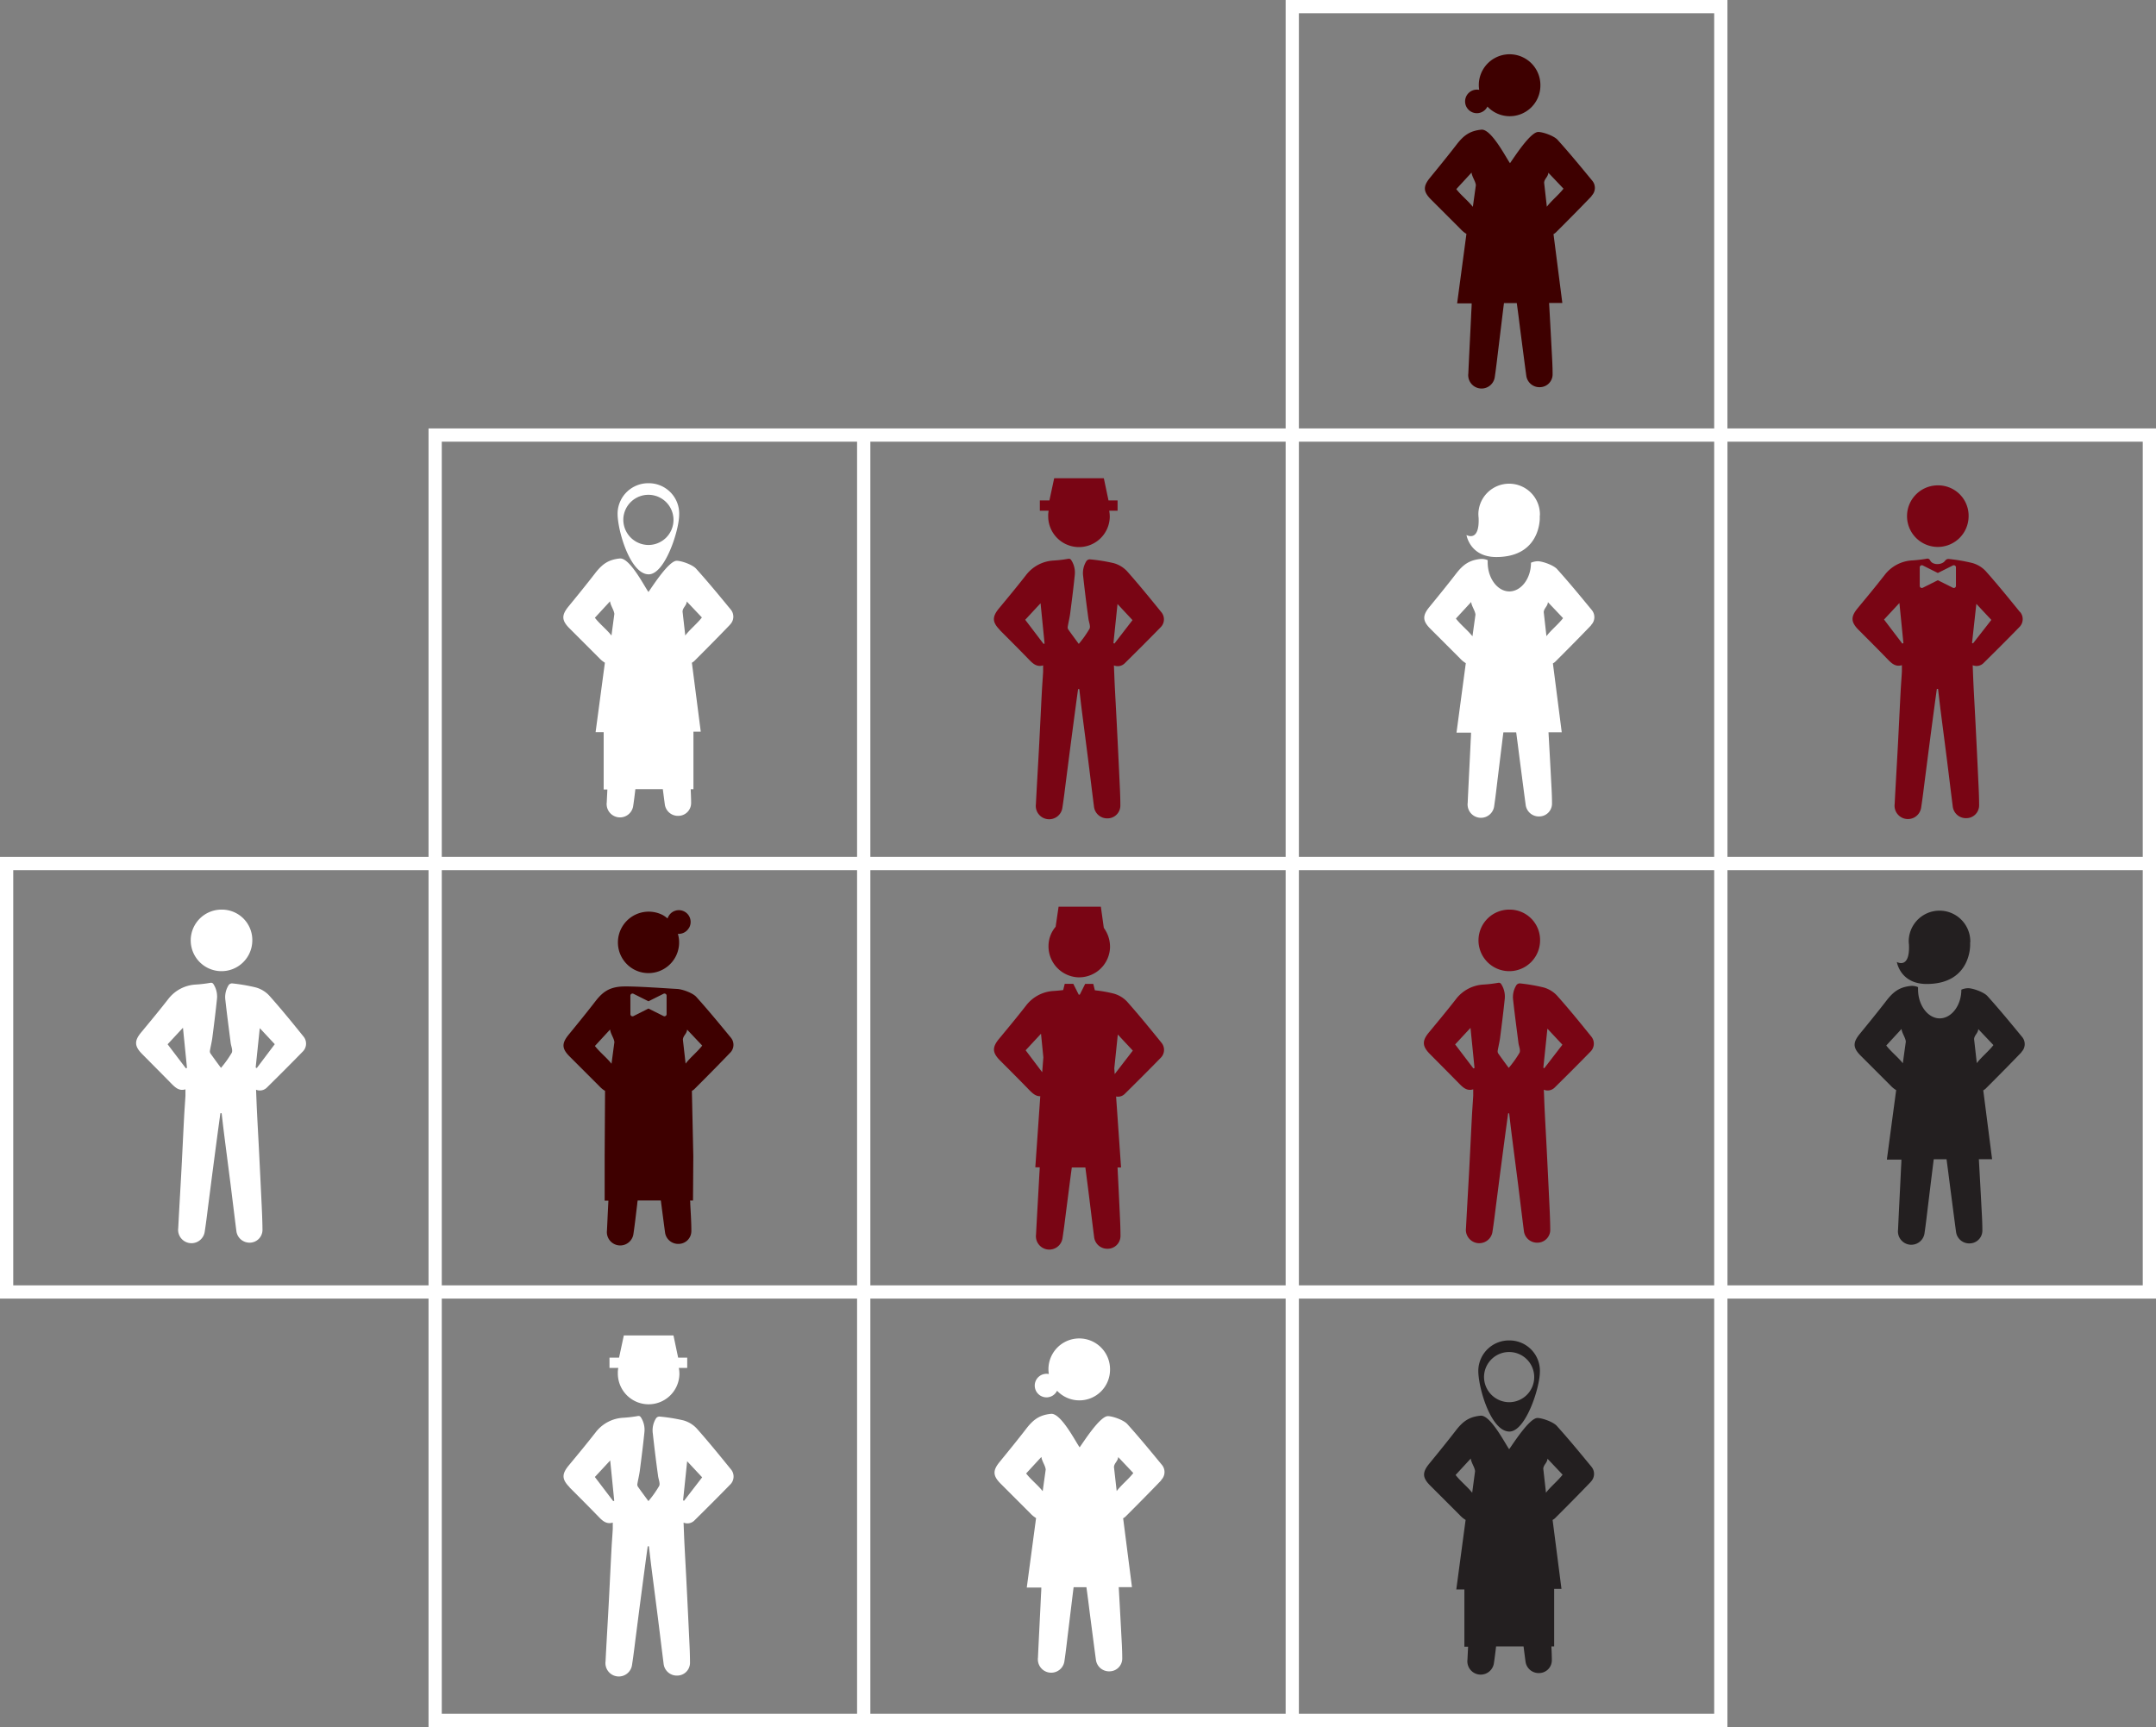
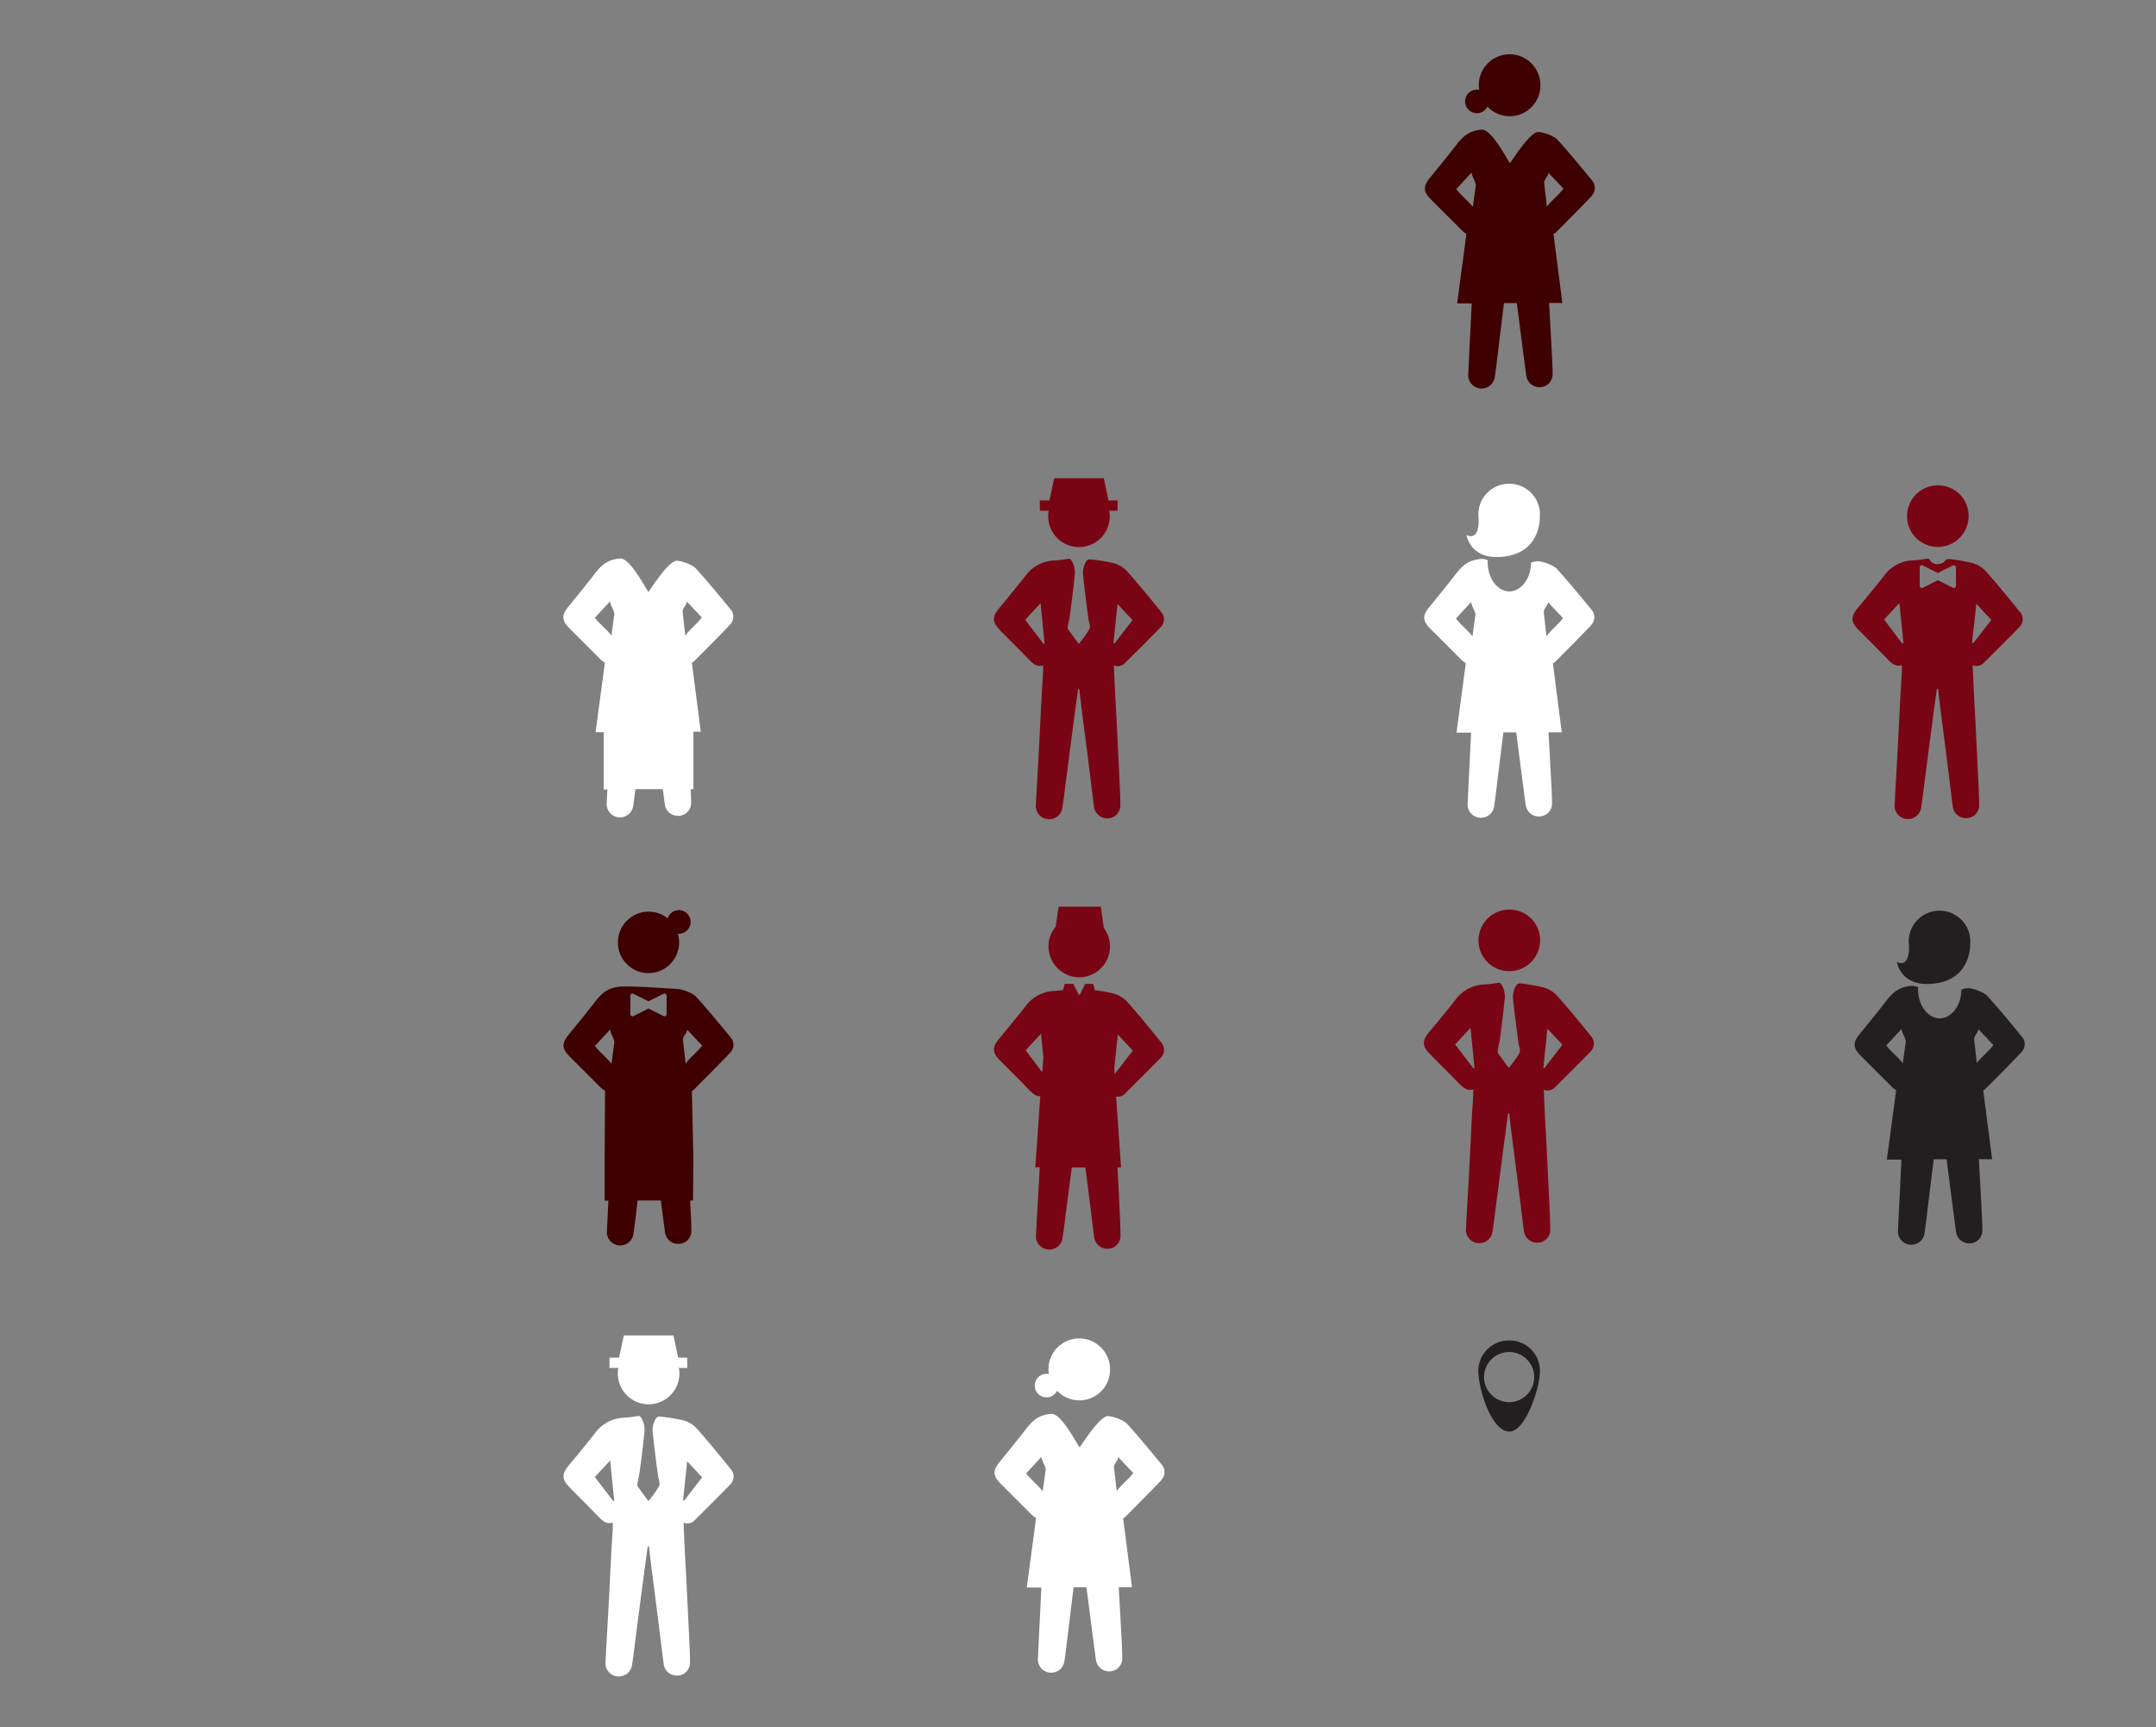
<svg xmlns="http://www.w3.org/2000/svg" viewBox="0 0 651.27 521.82">
  <rect x="0" y="0" width="651.27" height="521.82" fill="#808080" stroke="none" />
  <defs>
    <style>.cls-1{fill:none;stroke:#fff;stroke-miterlimit:10;stroke-width:4px}.cls-2{fill:#3e0000}.cls-3{fill:#fff}.cls-4{fill:#790514}.cls-5{fill:#231f20}</style>
  </defs>
  <title>Asset 3</title>
  <g id="Layer_2" data-name="Layer 2">
    <g id="Layer_2-2" data-name="Layer 2">
-       <path class="cls-1" d="M390.36 2h129.45v129.45H390.36zM131.45 131.45H260.9V260.9H131.45zm129.46 0h129.45V260.9H260.91zm129.45 0h129.45V260.9H390.36zm129.46 0h129.45V260.9H519.82zM2 260.91h129.45v129.45H2zm129.45 0H260.9v129.45H131.45zm129.46 0h129.45v129.45H260.91zm129.45 0h129.45v129.45H390.36zm129.46 0h129.45v129.45H519.82zM131.45 390.36H260.9v129.45H131.45zm129.46 0h129.45v129.45H260.91zm129.45 0h129.45v129.45H390.36z" />
      <path class="cls-2" d="M480.74 59.19a3.38 3.38 0 0 0 .21-4.63c-3.42-4.16-6.84-8.32-10.45-12.32-1-1.11-4.1-2.29-5.77-2.37-2.42-.11-7.44 7.84-8.6 9.43-1.14-1.54-5.64-10.42-8.65-10.12-3.44.34-5.33 1.7-7.47 4.48-2.62 3.4-5.34 6.73-8.05 10.05-2.12 2.59-2.07 4.18.29 6.55l9 9a7.72 7.72 0 0 0 1.72 1.41l-2.81 21h4.39c0 1-.09 2-.13 3-.28 6.06-.61 12.12-.88 18.19a4 4 0 0 0 8 1c.45-3 .77-6 1.15-9.06l1.17-9.62q.22-1.81.45-3.61h3.87q.53 3.85 1 7.71c.63 4.77 1.23 9.54 1.88 14.3a4 4 0 0 0 4.14 3.4 3.87 3.87 0 0 0 3.8-3.85c0-2.75-.19-5.5-.33-8.25q-.35-6.67-.73-13.33h4l-2.67-20.82a3.12 3.12 0 0 0 .81-.59c3.6-3.6 7.19-7.22 10.72-10.9m-35.89 3.26c-1.37-1.77-3.63-3.55-5-5.36l4.61-5c.14 1.3 1.17 2.56 1.3 3.81zm22.35-.05l-.82-7.26c.12-1.27 1.15-1.67 1.28-3l4.57 4.81c-1.4 1.84-3.66 3.64-5 5.43M446.13 34.2a3.55 3.55 0 0 0 3.18-2 9.26 9.26 0 0 0 16-6.26 9.3 9.3 0 0 0-18.6-.48 9.54 9.54 0 0 0 .12 1.69 3.56 3.56 0 1 0-.66 7.05" />
      <path class="cls-3" d="M220.49 188.75a3.38 3.38 0 0 0 .21-4.63c-3.42-4.16-6.84-8.32-10.45-12.32-1-1.11-4.1-2.29-5.77-2.37-2.42-.11-7.44 7.84-8.6 9.43-1.15-1.54-5.64-10.42-8.65-10.12-3.44.34-5.33 1.7-7.47 4.48-2.62 3.4-5.34 6.73-8.05 10.05-2.12 2.6-2.07 4.19.29 6.55l9 9a7.75 7.75 0 0 0 1.72 1.41l-2.81 21h2.44v17.3h1.12c-.06 1.3-.13 2.61-.19 3.91a4 4 0 0 0 8 1c.25-1.65.45-3.3.65-5h8.29c.2 1.55.4 3.11.61 4.66a4 4 0 0 0 4.14 3.4 3.87 3.87 0 0 0 3.8-3.85c0-1.4-.07-2.8-.13-4.2h.83v-17.39h2.21L209 200.23a3.11 3.11 0 0 0 .81-.59c3.6-3.6 7.19-7.22 10.72-10.9m-40.86-2.06l4.61-5c.14 1.3 1.17 2.56 1.3 3.81l-.87 6.53c-1.37-1.77-3.63-3.55-5-5.36M207 192l-.82-7.26c.12-1.27 1.15-1.67 1.28-3l4.56 4.82c-1.4 1.84-3.66 3.64-5 5.43" />
-       <path class="cls-3" d="M196 146a9.26 9.26 0 0 0-9.44 8.93c-.13 5 3.71 18.52 9.35 18.6 4.91.07 9.22-13.14 9.25-18A9.18 9.18 0 0 0 196 146m-.1 18.66a7.64 7.64 0 0 1-7.61-7.87 7.58 7.58 0 1 1 7.61 7.87" />
      <path class="cls-4" d="M302 190.36c3 3 6 6 8.9 9 1.17 1.21 2.35 2.24 4.2 1.68v1.93c-.12 2.11-.29 4.21-.4 6.32-.27 5.16-.51 10.32-.78 15.48-.32 6.06-.69 12.12-1 18.18a4 4 0 0 0 8 1.09c.47-3 .81-6 1.2-9 .42-3.2.82-6.41 1.24-9.61q.77-5.87 1.55-11.73c.24-1.84.5-3.67.75-5.5h.36c.25 2.08.48 4.16.74 6.24.64 5 1.3 10.06 1.94 15.09.6 4.77 1.17 9.55 1.78 14.31a4 4 0 0 0 4.12 3.42 3.87 3.87 0 0 0 3.83-3.83c0-2.75-.15-5.5-.28-8.25q-.38-8.19-.8-16.38c-.18-3.65-.39-7.3-.58-11-.11-2.21-.19-4.42-.28-6.75a3 3 0 0 0 3.27-.65c3.62-3.58 7.24-7.18 10.79-10.83a3.38 3.38 0 0 0 .24-4.63c-3.39-4.18-6.79-8.36-10.37-12.39a8.77 8.77 0 0 0-4-2.4 52.93 52.93 0 0 0-7.22-1.15 1.29 1.29 0 0 0-1 .49 6.79 6.79 0 0 0-1 4.64c.47 4.29 1 8.57 1.59 12.85.13 1 .7 2.27.32 3a32.16 32.16 0 0 1-3.24 4.57c-1.14-1.55-2.17-2.93-3.16-4.34a1.24 1.24 0 0 1-.18-.84c.22-1.33.56-2.64.74-4 .5-3.87 1-7.75 1.39-11.64a6.91 6.91 0 0 0-.9-4.23c-.29-.5-.5-.78-1.2-.64a38.36 38.36 0 0 1-4.25.5 11.23 11.23 0 0 0-8.4 4.43c-2.64 3.39-5.38 6.69-8.12 10-2.13 2.58-2.1 4.17.25 6.55m35.53-7.84l4.53 4.86-5.46 7.08-.3-.12 1.23-11.82m-23.24-.19c.42 4.22.82 8.18 1.21 12.14l-.31.09-5.54-7.28 4.64-5m2.31-26.62a9.3 9.3 0 1 0 18.59.6 10.38 10.38 0 0 0-.17-1.93h2.53v-3.11h-2.74l-1.41-6.7h-15l-1.44 6.7h-2.89v3.11h2.66a9.08 9.08 0 0 0-.15 1.33" />
      <path class="cls-3" d="M480.59 188.89a3.38 3.38 0 0 0 .2-4.63c-3.42-4.16-6.84-8.32-10.45-12.32-1-1.11-4.1-2.29-5.77-2.37a5.66 5.66 0 0 0-2.1.45c0 4.8-3 8.67-6.54 8.67s-6.54-3.93-6.54-8.78v-.66a4.71 4.71 0 0 0-2.1-.37c-3.44.34-5.33 1.7-7.47 4.48-2.62 3.4-5.34 6.73-8.05 10.05-2.12 2.6-2.07 4.19.29 6.55l9 9a7.76 7.76 0 0 0 1.72 1.41l-2.81 21h4.39c0 1-.09 2-.13 3-.28 6.06-.61 12.12-.88 18.19a4 4 0 0 0 8 1c.45-3 .77-6 1.15-9.06.39-3.21.78-6.41 1.18-9.62q.22-1.81.45-3.61H458q.52 3.85 1 7.71c.63 4.77 1.23 9.54 1.88 14.3a4 4 0 0 0 4.14 3.4 3.87 3.87 0 0 0 3.8-3.85c0-2.75-.19-5.5-.33-8.25-.23-4.44-.48-8.89-.73-13.33h4l-2.67-20.82a3.09 3.09 0 0 0 .81-.59c3.6-3.6 7.19-7.22 10.72-10.9m-35.83 3.31c-1.37-1.77-3.63-3.55-5-5.36l4.61-5c.14 1.3 1.17 2.56 1.3 3.81zm22.35-.05l-.82-7.26c.12-1.27 1.15-1.67 1.27-3l4.57 4.82c-1.4 1.84-3.66 3.64-5 5.43m-1.99-36.5a9.3 9.3 0 0 0-18.59-.6 9.37 9.37 0 0 0 .07 1.36c.31 7.53-3.66 5.2-3.66 5.2s1 6.65 9 6.65c13.49 0 13.14-11.85 13.14-11.85v-.76" />
      <path class="cls-4" d="M585.51 146.65a9.18 9.18 0 0 1 9.15 9.53 9.3 9.3 0 1 1-9.15-9.53m24.65 38.25c-3.39-4.18-6.79-8.37-10.37-12.39a8.76 8.76 0 0 0-4-2.4 53 53 0 0 0-7.19-1.23 1.29 1.29 0 0 0-1 .49c-.95 1.4-3.71 1.41-4.47.09-.29-.5-.5-.78-1.2-.64a38.57 38.57 0 0 1-4.25.5 11.23 11.23 0 0 0-8.4 4.43c-2.64 3.39-5.38 6.69-8.12 10-2.13 2.58-2.1 4.17.25 6.55 3 3 6 6 8.9 9 1.17 1.21 2.35 2.24 4.2 1.68v1.93c-.12 2.11-.29 4.21-.4 6.32-.27 5.16-.51 10.32-.78 15.48-.32 6.06-.69 12.12-1 18.18a4 4 0 0 0 8 1.09c.47-3 .81-6 1.2-9 .42-3.2.82-6.41 1.24-9.61q.76-5.87 1.55-11.73c.24-1.84.5-3.67.75-5.5h.36c.25 2.08.48 4.17.74 6.24.64 5 1.3 10.06 1.94 15.09.6 4.77 1.17 9.55 1.78 14.31a4 4 0 0 0 4.12 3.42 3.87 3.87 0 0 0 3.83-3.83c0-2.75-.15-5.5-.28-8.25q-.38-8.19-.8-16.38c-.18-3.65-.39-7.3-.58-11-.11-2.21-.19-4.42-.28-6.75a3 3 0 0 0 3.27-.65c3.62-3.58 7.24-7.18 10.79-10.83a3.38 3.38 0 0 0 .24-4.63m-35.54 9.6l-5.54-7.29 4.64-5 1.21 12.14-.31.09M590.84 177a.64.64 0 0 1-.93.58l-4.54-2.27-4.54 2.27a.64.64 0 0 1-.93-.58v-5.58a.64.64 0 0 1 .93-.57l4.54 2.27 4.54-2.27a.64.64 0 0 1 .93.57zm5.16 17.39l-.3-.12 1.3-11.82 4.53 4.85-5.53 7.09M350.81 315c-3.39-4.18-6.79-8.36-10.37-12.39a8.77 8.77 0 0 0-4-2.4 39 39 0 0 0-5.71-1l-.48-1.93h-2.45l-1.63 3.25h-.31l-1.64-3.27h-2.59l-.47 1.88c-.94.12-1.88.2-2.83.27a11.23 11.23 0 0 0-8.4 4.43c-2.64 3.39-5.38 6.69-8.12 10-2.13 2.58-2.1 4.17.25 6.55 3 3 6 6 8.9 9 1 1 1.94 1.86 3.28 1.82l-1.5 21.49h1.33c0 .7-.07 1.39-.11 2.09-.32 6.06-.69 12.12-1 18.18a4 4 0 0 0 8 1.09c.47-3 .81-6 1.2-9 .42-3.2.82-6.41 1.24-9.61l.36-2.7h4.1l.88 6.82c.6 4.77 1.17 9.55 1.78 14.31a4 4 0 0 0 4.12 3.42 3.87 3.87 0 0 0 3.83-3.83c0-2.75-.15-5.5-.28-8.25q-.29-6.24-.61-12.47h1.06l-1.5-21.46a2.87 2.87 0 0 0 2.65-.81c3.62-3.58 7.24-7.18 10.79-10.83a3.38 3.38 0 0 0 .24-4.63m-36 8.94l-5-6.63 4.64-5 .71 7.15zm21.9.55l-.12-1.74 1.06-10.19 4.53 4.85-5.46 7.09m-10.66-29.23a9.35 9.35 0 0 0 9.24-9.06 9.7 9.7 0 0 0-1.88-5.89l-.89-6.39h-12.77l-.89 6.06a9 9 0 0 0-2.15 5.62 9.38 9.38 0 0 0 9.35 9.67" />
-       <path class="cls-3" d="M66.58 336.29l-.75 5.5q-.78 5.86-1.55 11.73c-.42 3.2-.82 6.41-1.24 9.61-.39 3-.73 6-1.2 9a4 4 0 0 1-8-1.09c.31-6.06.68-12.12 1-18.18.27-5.16.51-10.32.78-15.48.11-2.11.28-4.21.4-6.32v-1.93c-1.85.57-3-.47-4.2-1.68-2.94-3-5.93-6-8.9-9-2.35-2.38-2.38-4-.25-6.55 2.74-3.31 5.48-6.61 8.12-10a11.22 11.22 0 0 1 8.4-4.43 38.56 38.56 0 0 0 4.25-.5c.71-.14.92.15 1.2.64a6.91 6.91 0 0 1 .9 4.23c-.4 3.88-.89 7.76-1.39 11.63-.17 1.33-.51 2.65-.74 4a1.25 1.25 0 0 0 .18.84c1 1.41 2 2.79 3.16 4.34A32 32 0 0 0 70 318.1c.38-.78-.19-2-.32-3-.54-4.28-1.12-8.56-1.59-12.85a6.79 6.79 0 0 1 1-4.64 1.29 1.29 0 0 1 1-.49 52.94 52.94 0 0 1 7.19 1.23 8.75 8.75 0 0 1 4 2.4c3.58 4 7 8.21 10.37 12.39a3.38 3.38 0 0 1-.24 4.63c-3.55 3.65-7.17 7.25-10.79 10.83a3 3 0 0 1-3.27.65c.1 2.34.17 4.55.28 6.75.18 3.65.39 7.3.58 11q.41 8.19.8 16.38c.13 2.75.26 5.5.28 8.25a3.87 3.87 0 0 1-3.83 3.83 4 4 0 0 1-4.05-3.46c-.61-4.77-1.18-9.54-1.78-14.32-.64-5-1.3-10.06-1.94-15.09-.26-2.08-.5-4.16-.74-6.24h-.36m-10.42-13.6l.31-.09c-.39-4-.79-7.92-1.21-12.14l-4.64 5 5.54 7.29m21.1-.23l.3.12 5.43-7.21-4.53-4.85-1.23 11.82m-10.19-47.63a9.18 9.18 0 0 1 9.16 9.53 9.3 9.3 0 1 1-9.16-9.53" />
      <path class="cls-2" d="M208.09 280.4a3.55 3.55 0 0 1-3.32 1.75 9.26 9.26 0 0 1-13.4 10.69 9.3 9.3 0 0 1 8.88-16.34 9.49 9.49 0 0 1 1.4 1 3.43 3.43 0 0 1 .28-.63 3.56 3.56 0 1 1 6.15 3.58m12.67 33.04c-3.42-4.16-6.84-8.32-10.45-12.32-1-1.11-4.1-2.29-5.77-2.37-2.42-.11-14.23-1-17.25-.69-3.44.34-5.33 1.7-7.47 4.48-2.62 3.4-5.34 6.73-8.05 10.05-2.12 2.6-2.07 4.19.29 6.55l9 9a7.75 7.75 0 0 0 1.72 1.41l-.12 20v13.17h1.13q-.22 4.49-.43 9a4 4 0 0 0 8 1c.45-3 .77-6 1.15-9.06 0-.32.08-.64.12-1h7c.42 3.24.84 6.48 1.28 9.72a4 4 0 0 0 4.14 3.4 3.87 3.87 0 0 0 3.8-3.85c0-2.75-.19-5.5-.33-8.25 0-.34 0-.67-.06-1h.89l.09-13.39-.43-19.74a3.12 3.12 0 0 0 .81-.59c3.6-3.6 7.19-7.22 10.72-10.9a3.38 3.38 0 0 0 .21-4.63m-30.32-12.64a.64.64 0 0 1 .93-.58l4.54 2.27 4.54-2.27a.64.64 0 0 1 .93.58v5.58a.64.64 0 0 1-.93.57l-4.54-2.27-4.53 2.28a.64.64 0 0 1-.93-.57zm-10.74 15.22l4.61-5c.14 1.3 1.17 2.56 1.3 3.81l-.87 6.53c-1.37-1.77-3.63-3.55-5-5.36m27.38 5.31l-.82-7.26c.12-1.27 1.15-1.67 1.28-3l4.56 4.82c-1.4 1.84-3.66 3.64-5 5.43" />
-       <path class="cls-5" d="M480.49 447.75a3.38 3.38 0 0 0 .21-4.63c-3.42-4.16-6.84-8.32-10.45-12.32-1-1.11-4.1-2.29-5.77-2.37-2.42-.11-7.44 7.84-8.6 9.43-1.15-1.54-5.64-10.42-8.65-10.12-3.44.34-5.33 1.7-7.47 4.48-2.62 3.4-5.34 6.73-8.05 10.05-2.12 2.6-2.07 4.19.29 6.55l9 9a7.75 7.75 0 0 0 1.72 1.41l-2.81 21h2.44v17.3h1.12c-.06 1.3-.13 2.61-.19 3.91a4 4 0 0 0 8 1c.25-1.65.45-3.3.65-5h8.29c.2 1.55.4 3.11.61 4.66a4 4 0 0 0 4.14 3.4 3.87 3.87 0 0 0 3.8-3.85c0-1.4-.07-2.8-.13-4.2h.83v-17.39h2.21L469 459.23a3.11 3.11 0 0 0 .81-.59c3.6-3.6 7.19-7.22 10.72-10.9m-40.86-2.06l4.61-5c.14 1.3 1.17 2.56 1.3 3.81l-.87 6.53c-1.37-1.77-3.63-3.55-5-5.36M467 451l-.82-7.26c.12-1.27 1.15-1.67 1.28-3l4.56 4.82c-1.4 1.84-3.66 3.64-5 5.43" />
      <path class="cls-5" d="M456 405a9.26 9.26 0 0 0-9.44 8.93c-.13 5 3.71 18.52 9.35 18.6 4.91.07 9.22-13.14 9.25-18A9.18 9.18 0 0 0 456 405m-.1 18.66a7.64 7.64 0 0 1-7.61-7.87 7.58 7.58 0 1 1 7.61 7.87" />
      <path class="cls-3" d="M172 449.36c3 3 6 6 8.9 9 1.17 1.21 2.35 2.24 4.2 1.68v1.93c-.12 2.11-.29 4.21-.4 6.32-.27 5.16-.51 10.32-.78 15.48-.32 6.06-.69 12.12-1 18.18a4 4 0 0 0 8 1.09c.47-3 .81-6 1.2-9 .42-3.2.82-6.41 1.24-9.61q.77-5.87 1.55-11.73c.24-1.84.5-3.67.75-5.5h.36c.25 2.08.48 4.16.74 6.24.64 5 1.3 10.06 1.94 15.09.6 4.77 1.17 9.55 1.78 14.31a4 4 0 0 0 4.12 3.42 3.87 3.87 0 0 0 3.83-3.83c0-2.75-.15-5.5-.28-8.25q-.38-8.19-.8-16.38c-.18-3.65-.39-7.3-.58-11-.11-2.21-.19-4.42-.28-6.75a3 3 0 0 0 3.27-.65c3.62-3.58 7.24-7.18 10.79-10.83a3.38 3.38 0 0 0 .24-4.63c-3.39-4.18-6.79-8.36-10.37-12.39a8.77 8.77 0 0 0-4-2.4 52.93 52.93 0 0 0-7.22-1.15 1.29 1.29 0 0 0-1 .49 6.79 6.79 0 0 0-1 4.64c.47 4.29 1 8.57 1.59 12.85.13 1 .7 2.27.32 3a32.16 32.16 0 0 1-3.24 4.57c-1.14-1.55-2.17-2.93-3.16-4.34a1.24 1.24 0 0 1-.18-.84c.22-1.33.56-2.64.74-4 .5-3.87 1-7.75 1.39-11.64a6.91 6.91 0 0 0-.9-4.23c-.29-.5-.5-.78-1.2-.64a38.36 38.36 0 0 1-4.25.5 11.23 11.23 0 0 0-8.4 4.43c-2.64 3.39-5.38 6.69-8.12 10-2.13 2.58-2.1 4.17.25 6.55m35.53-7.84l4.53 4.86-5.46 7.08-.3-.12 1.23-11.82m-23.24-.19c.42 4.22.82 8.18 1.21 12.14l-.31.09-5.54-7.28 4.64-5m2.31-26.62a9.3 9.3 0 1 0 18.59.6 10.38 10.38 0 0 0-.17-1.93h2.53v-3.11h-2.74l-1.41-6.7h-15l-1.44 6.7h-2.89v3.11h2.66a9.08 9.08 0 0 0-.15 1.33m164.12 32.55a3.38 3.38 0 0 0 .21-4.63c-3.42-4.16-6.84-8.32-10.45-12.32-1-1.11-4.1-2.29-5.77-2.37-2.42-.11-7.44 7.84-8.6 9.43-1.14-1.54-5.64-10.42-8.65-10.12-3.44.34-5.33 1.7-7.47 4.48-2.62 3.4-5.34 6.73-8.05 10.05-2.12 2.59-2.07 4.18.29 6.55l9 9a7.72 7.72 0 0 0 1.72 1.41l-2.81 21h4.39c0 1-.09 2-.13 3-.28 6.06-.61 12.12-.88 18.19a4 4 0 0 0 8 1c.45-3 .77-6 1.15-9.06l1.17-9.62q.22-1.81.45-3.61h3.87q.53 3.85 1 7.71c.63 4.77 1.23 9.54 1.88 14.3a4 4 0 0 0 4.14 3.4 3.87 3.87 0 0 0 3.8-3.85c0-2.75-.19-5.5-.33-8.25q-.35-6.67-.73-13.33h4l-2.67-20.82a3.12 3.12 0 0 0 .81-.59c3.6-3.6 7.19-7.22 10.72-10.9m-35.83 3.31c-1.37-1.77-3.63-3.55-5-5.36l4.61-5c.14 1.3 1.17 2.56 1.3 3.81zm22.35-.05l-.82-7.26c.12-1.27 1.15-1.67 1.28-3l4.56 4.82c-1.4 1.84-3.66 3.64-5 5.43m-21.21-28.29a3.55 3.55 0 0 0 3.18-2 9.26 9.26 0 0 0 16-6.26 9.3 9.3 0 0 0-18.6-.48 9.54 9.54 0 0 0 .12 1.69 3.56 3.56 0 1 0-.66 7.05" />
      <path class="cls-5" d="M610.59 317.89a3.38 3.38 0 0 0 .2-4.63c-3.42-4.16-6.84-8.32-10.45-12.32-1-1.11-4.1-2.29-5.77-2.37a5.66 5.66 0 0 0-2.1.45c0 4.8-3 8.67-6.54 8.67s-6.54-3.93-6.54-8.78v-.66a4.71 4.71 0 0 0-2.1-.37c-3.44.34-5.33 1.7-7.47 4.48-2.62 3.4-5.34 6.73-8.05 10.05-2.12 2.6-2.07 4.19.29 6.55l9 9a7.76 7.76 0 0 0 1.72 1.41l-2.81 21h4.39c0 1-.09 2-.13 3-.28 6.06-.61 12.12-.88 18.19a4 4 0 0 0 8 1c.45-3 .77-6 1.15-9.06.39-3.21.78-6.41 1.18-9.62q.22-1.81.45-3.61H588q.52 3.85 1 7.71c.63 4.77 1.23 9.54 1.88 14.3a4 4 0 0 0 4.14 3.4 3.87 3.87 0 0 0 3.8-3.85c0-2.75-.19-5.5-.33-8.25-.23-4.44-.48-8.89-.73-13.33h4l-2.67-20.82a3.09 3.09 0 0 0 .81-.59c3.6-3.6 7.19-7.22 10.72-10.9m-35.83 3.31c-1.37-1.77-3.63-3.55-5-5.36l4.61-5c.14 1.3 1.17 2.56 1.3 3.81zm22.35-.05l-.82-7.26c.12-1.27 1.15-1.67 1.27-3l4.57 4.82c-1.4 1.84-3.66 3.64-5 5.43m-1.99-36.5a9.3 9.3 0 0 0-18.59-.6 9.37 9.37 0 0 0 .07 1.36c.31 7.53-3.66 5.2-3.66 5.2s1 6.65 9 6.65c13.49 0 13.14-11.85 13.14-11.85v-.76" />
      <path class="cls-4" d="M455.58 336.29l-.75 5.5q-.78 5.86-1.55 11.73c-.42 3.2-.82 6.41-1.24 9.61-.39 3-.73 6-1.2 9a4 4 0 0 1-8-1.09c.31-6.06.68-12.12 1-18.18.27-5.16.51-10.32.78-15.48.11-2.11.28-4.21.4-6.32v-1.93c-1.85.57-3-.47-4.2-1.68-2.94-3-5.93-6-8.9-9-2.35-2.38-2.38-4-.25-6.55 2.74-3.31 5.48-6.61 8.12-10a11.22 11.22 0 0 1 8.4-4.43 38.56 38.56 0 0 0 4.25-.5c.71-.14.92.15 1.2.64a6.91 6.91 0 0 1 .9 4.23c-.4 3.88-.89 7.76-1.39 11.63-.17 1.33-.51 2.65-.74 4a1.25 1.25 0 0 0 .18.84c1 1.41 2 2.79 3.16 4.34a32 32 0 0 0 3.25-4.55c.38-.78-.19-2-.32-3-.54-4.28-1.12-8.56-1.59-12.85a6.79 6.79 0 0 1 1-4.64 1.29 1.29 0 0 1 1-.49 52.94 52.94 0 0 1 7.19 1.23 8.75 8.75 0 0 1 4 2.4c3.58 4 7 8.21 10.37 12.39a3.38 3.38 0 0 1-.24 4.63c-3.55 3.65-7.17 7.25-10.79 10.83a3 3 0 0 1-3.27.65c.1 2.34.17 4.55.28 6.75.18 3.65.39 7.3.58 11q.41 8.19.8 16.38c.13 2.75.26 5.5.28 8.25a3.87 3.87 0 0 1-3.83 3.83 4 4 0 0 1-4.12-3.42c-.61-4.77-1.18-9.54-1.78-14.32-.64-5-1.3-10.06-1.94-15.09-.26-2.08-.5-4.16-.74-6.24h-.36m-10.42-13.6l.31-.09c-.39-4-.79-7.92-1.21-12.14l-4.64 5 5.54 7.29m21.1-.23l.3.12 5.46-7.09-4.53-4.85-1.23 11.82m-10.15-47.79a9.18 9.18 0 0 1 9.16 9.53 9.3 9.3 0 1 1-9.16-9.53" />
    </g>
  </g>
</svg>